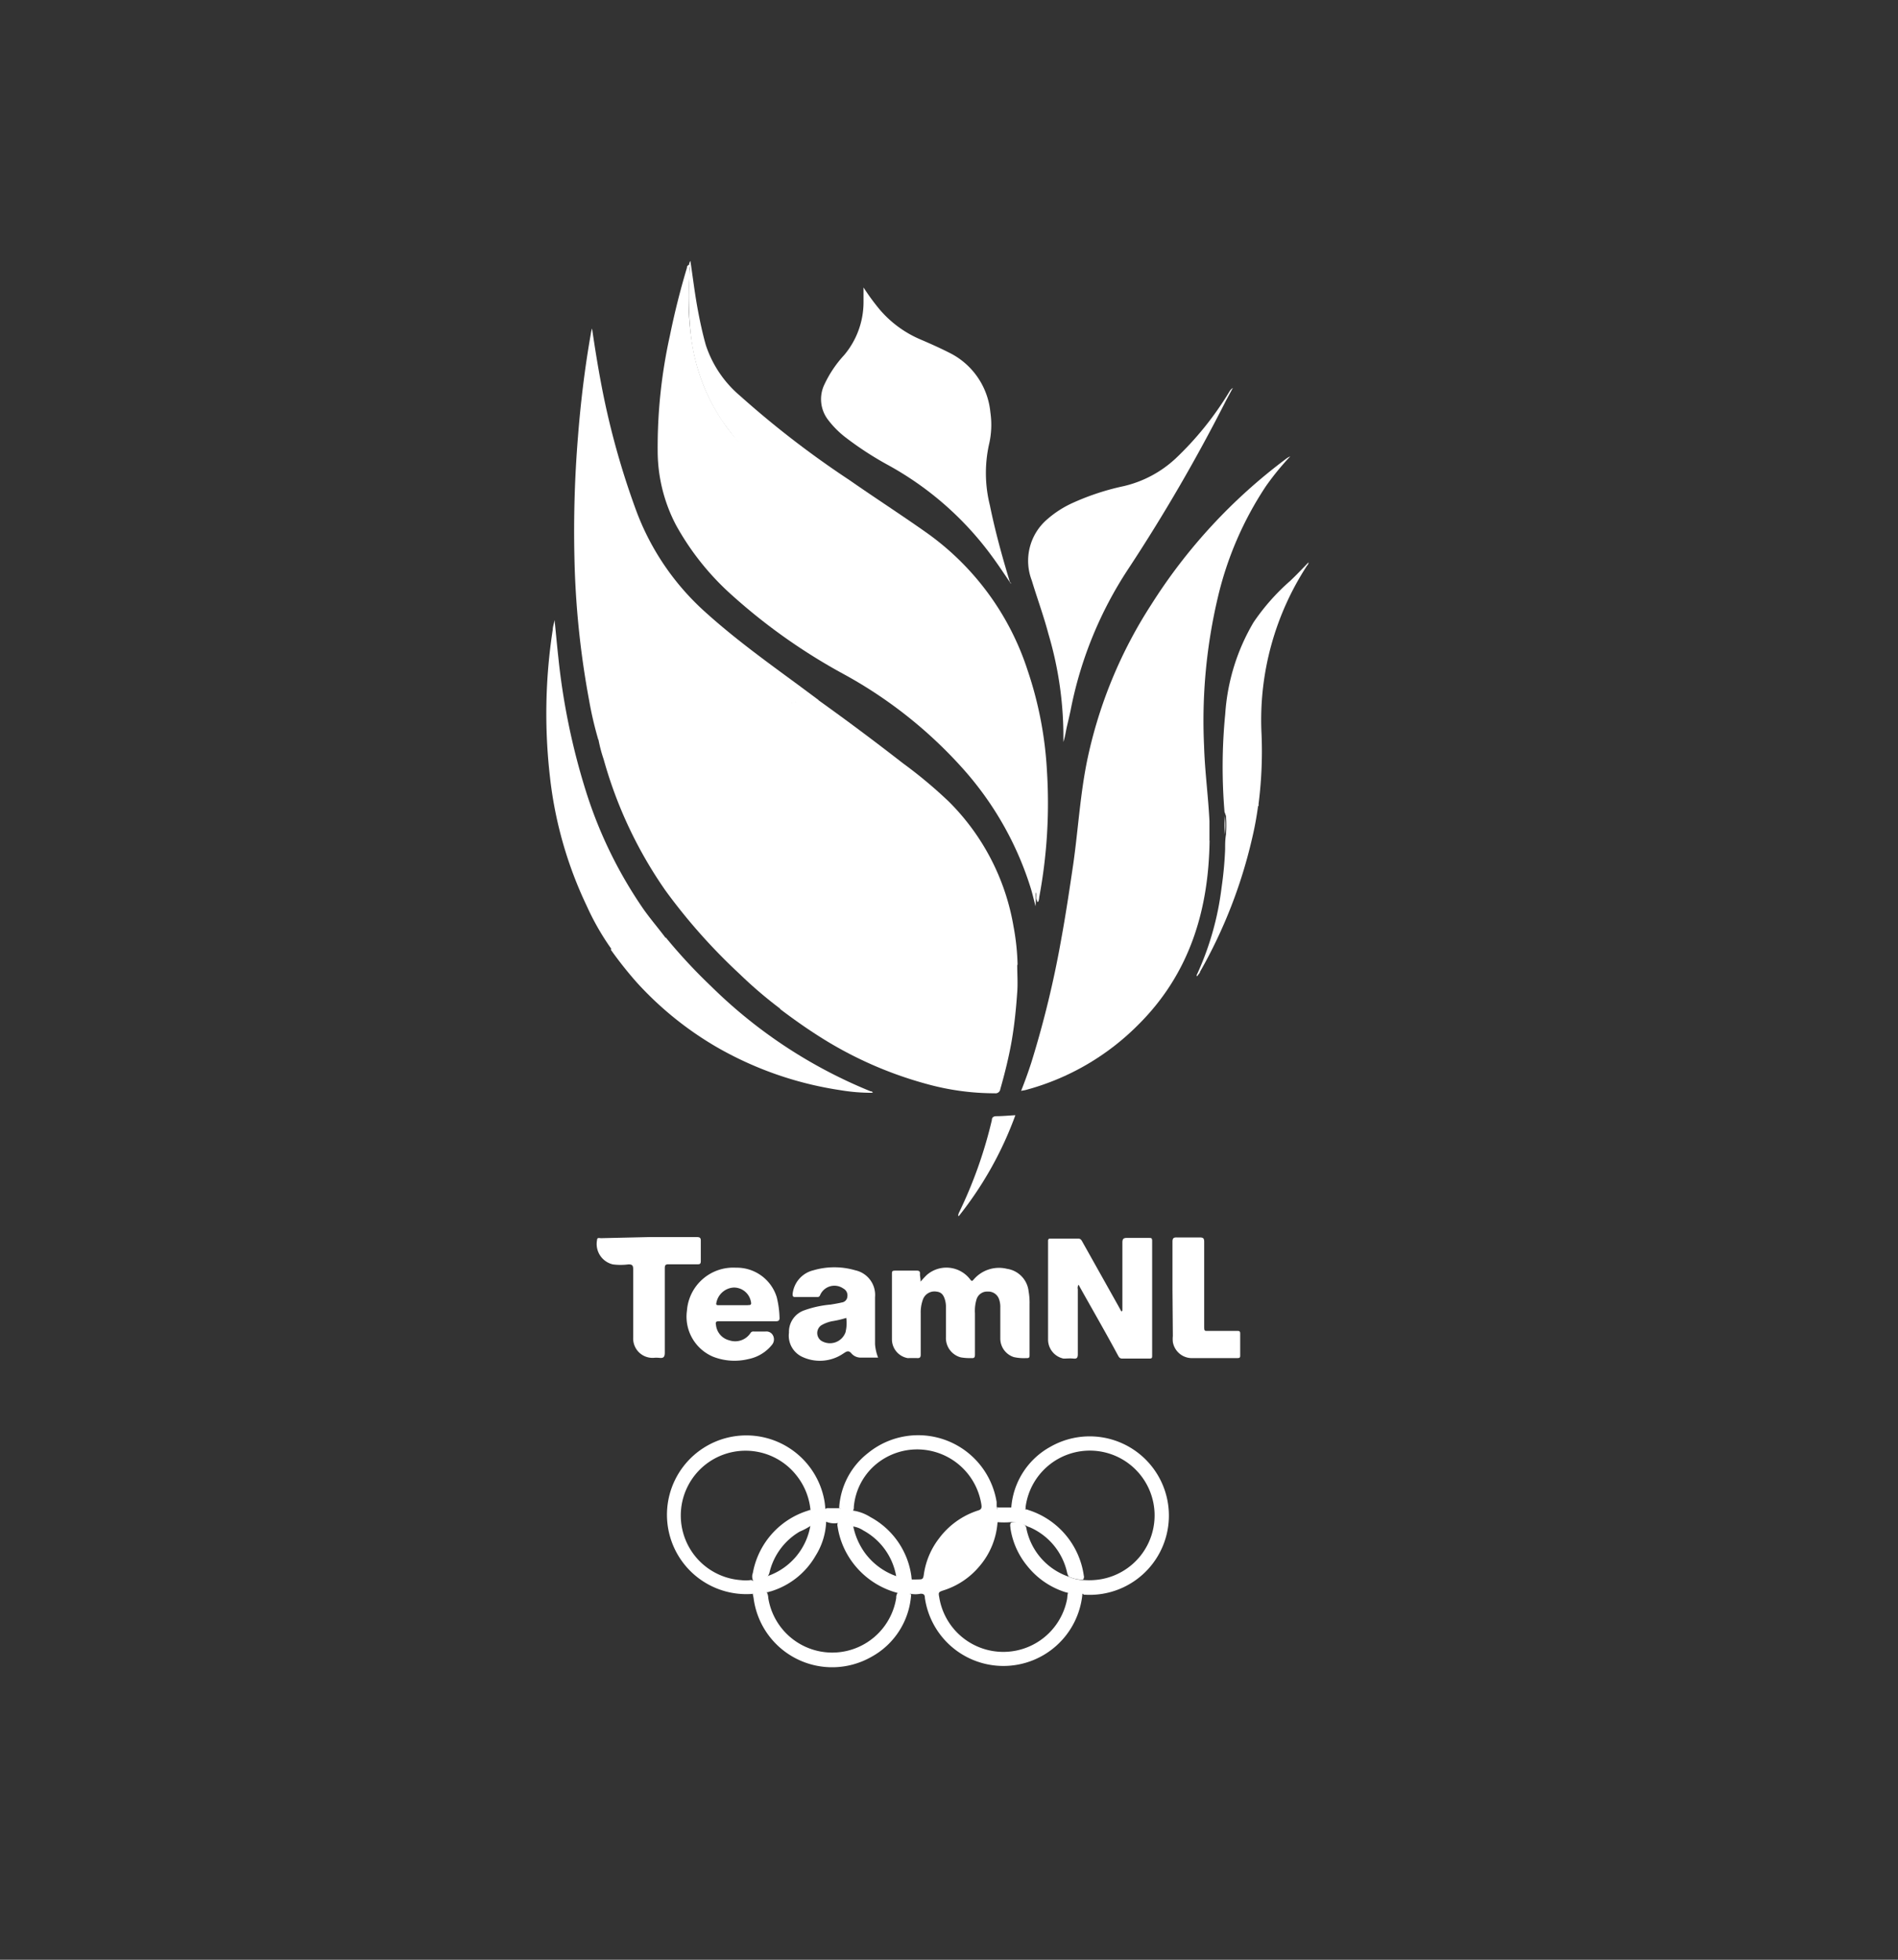
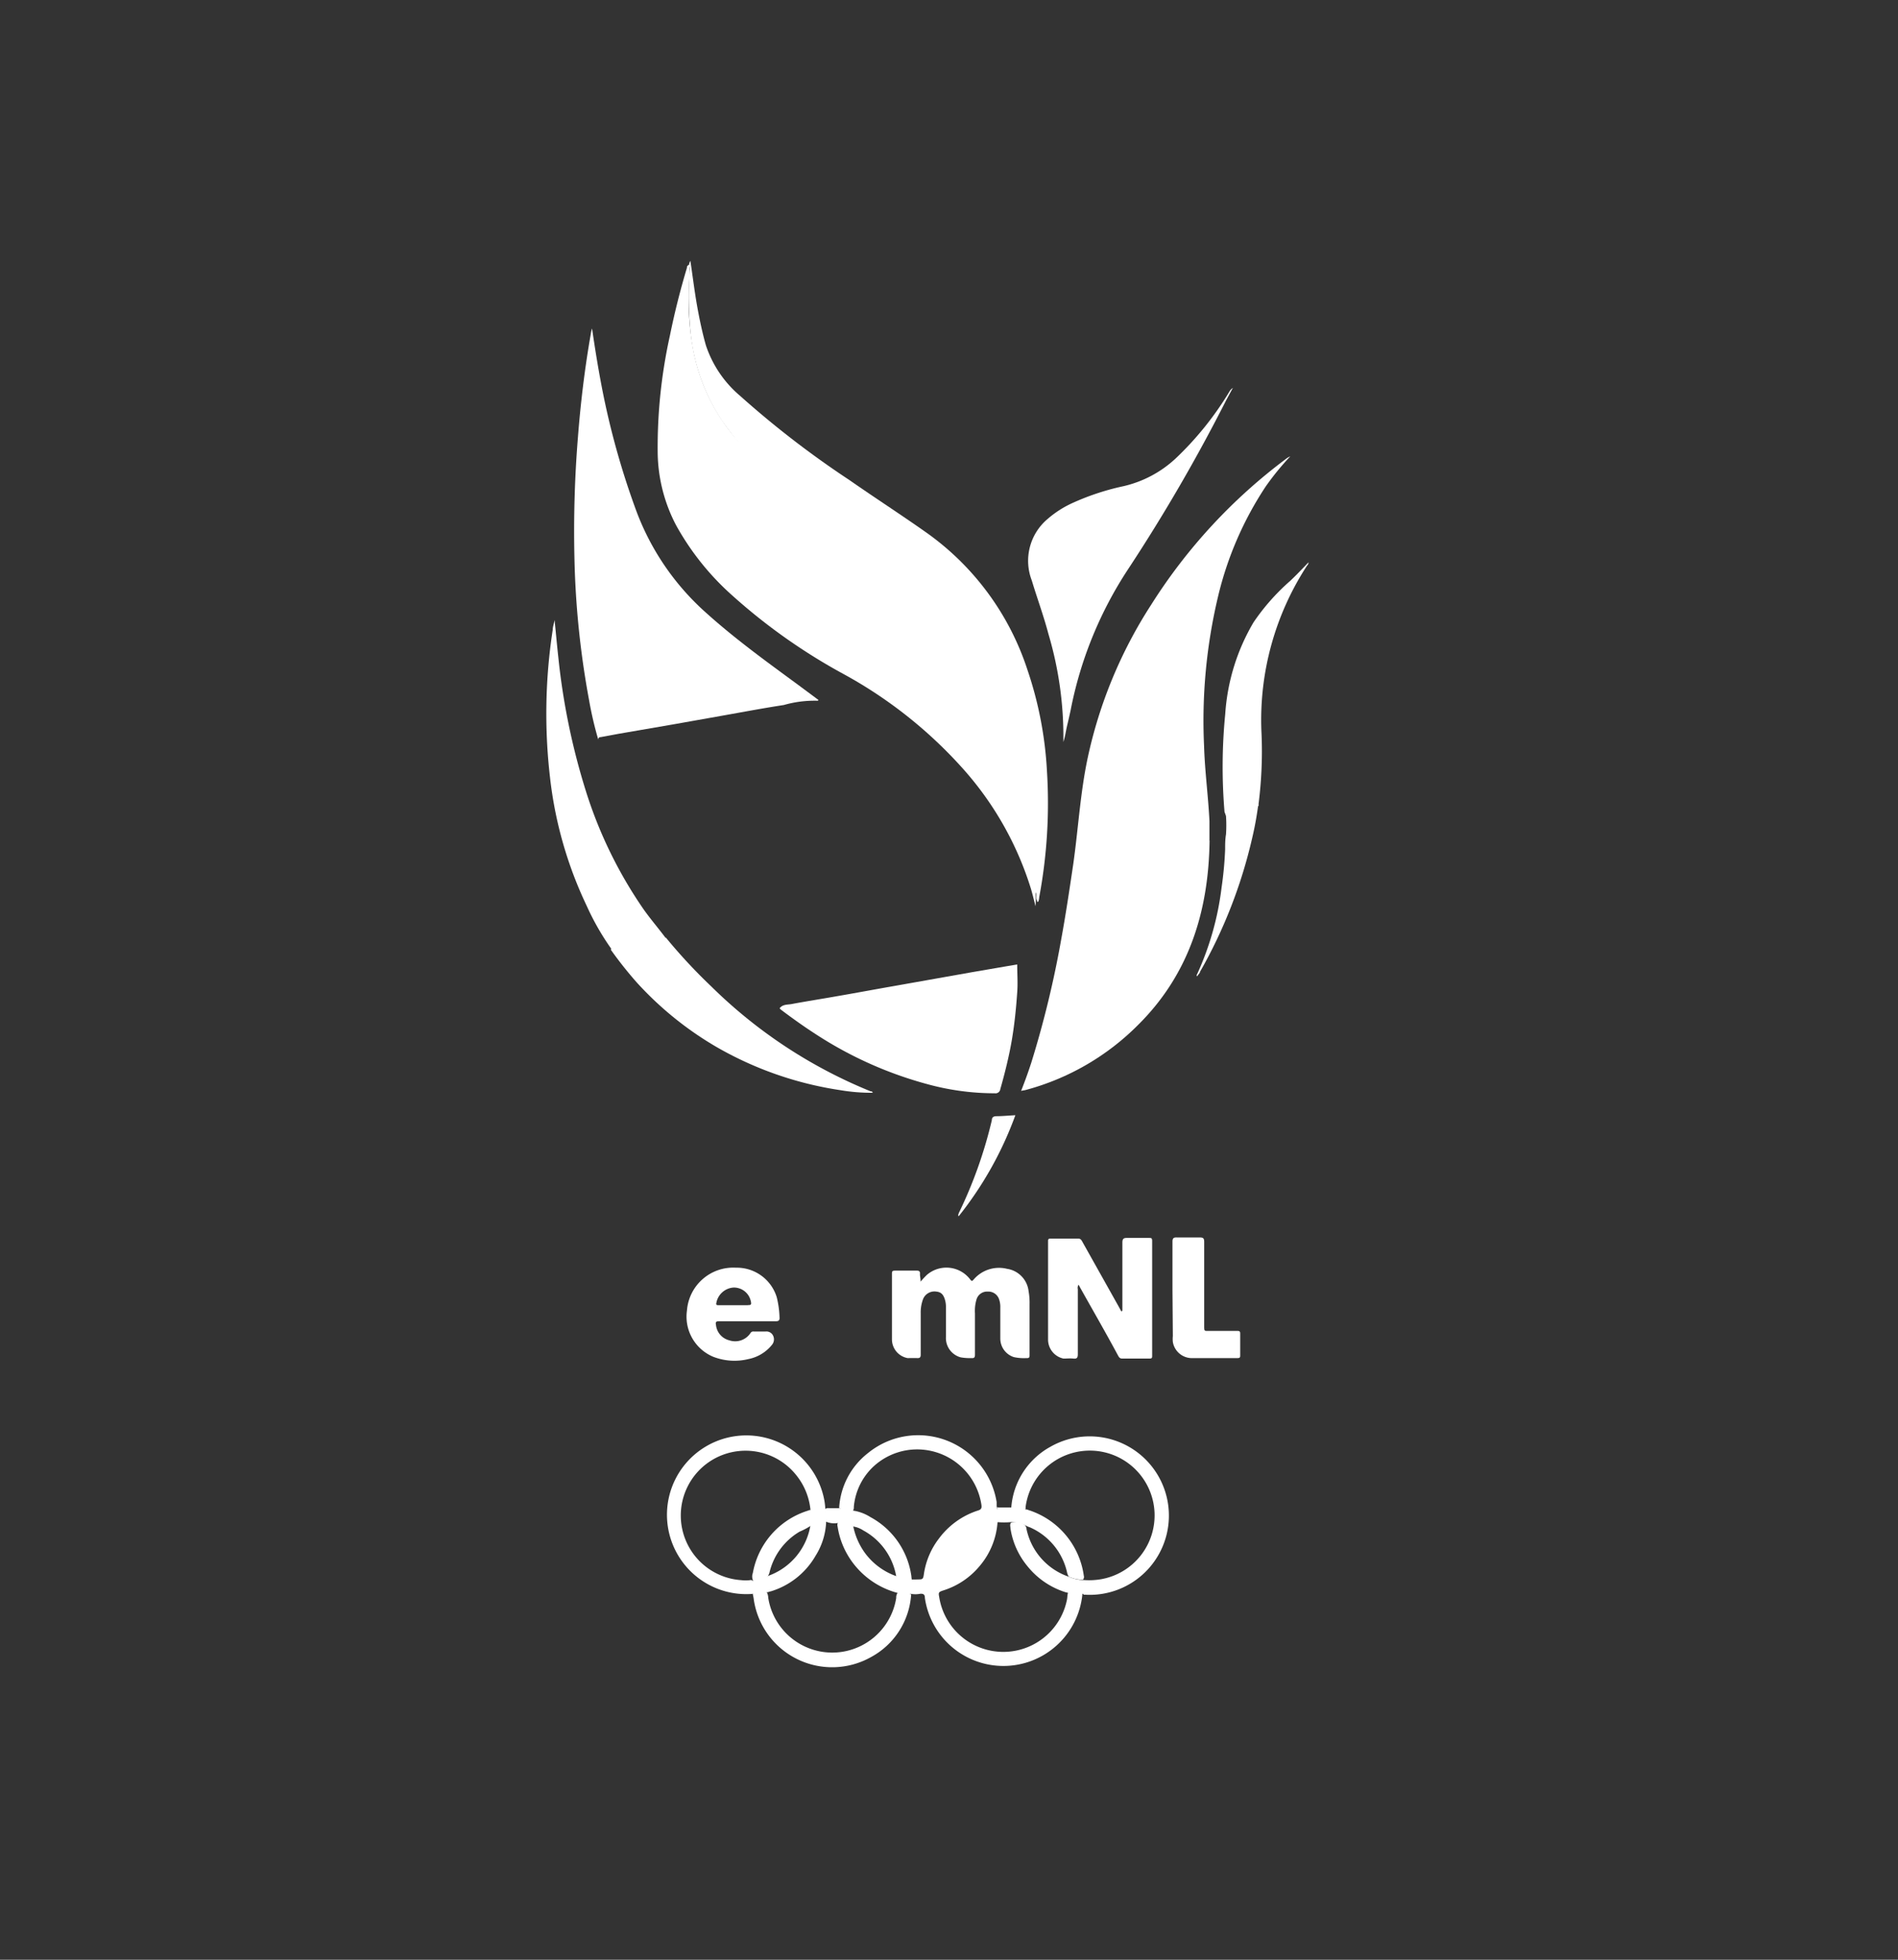
<svg xmlns="http://www.w3.org/2000/svg" width="155" height="160" viewBox="0 0 155 160">
  <rect x="0" y="0" width="155" height="160" fill="#333333" stroke="none" />
  <defs>
    <style> .cls-1 { fill: #fff; } </style>
  </defs>
  <g id="Laag_1" data-name="Laag 1">
    <g id="eEymRa">
      <g>
-         <path class="cls-1" d="M63.67,82.32a35,35,0,0,1-3.27-2.8,47.3,47.3,0,0,1-6.06-6.82A35.16,35.16,0,0,1,49.3,62a11.84,11.84,0,0,1-.42-1.58c-.1-.22.06-.28.22-.31.43-.1.86-.16,1.28-.24,4.24-.73,8.47-1.49,12.71-2.23l2.66-.48a2.46,2.46,0,0,1,1.08,0q3.51,2.51,6.9,5.15a37.46,37.46,0,0,1,3.75,3.13,18.81,18.81,0,0,1,5.29,10.2,19.2,19.2,0,0,1,.33,3.12.57.57,0,0,1-.37.16L72.2,80.76,64.56,82.1A6.8,6.8,0,0,0,63.67,82.32Z" />
        <path class="cls-1" d="M66.83,57.14s0,.07-.07.07a9.11,9.11,0,0,0-2.75.35c-1.64.25-3.27.56-4.91.85l-4,.71-4.58.79c-.49.09-1,.19-1.46.27-.15,0-.2.08-.2.21a29.31,29.31,0,0,1-.75-3.21,71.62,71.62,0,0,1-1.2-11.69,94.84,94.84,0,0,1,.29-9.83c.22-2.82.56-5.63,1.05-8.41a2.07,2.07,0,0,1,.1-.43c.23,1.57.48,3.14.78,4.7A64.53,64.53,0,0,0,52,41.81a20.91,20.91,0,0,0,5.74,8.29c2.33,2.09,4.86,3.92,7.38,5.77Z" />
        <path class="cls-1" d="M87.65,70.53c.41-2.89.57-5.81,1.18-8.67A37.43,37.43,0,0,1,94,49.39a44.51,44.51,0,0,1,11-11.91,1.51,1.51,0,0,1,.37-.22,21.91,21.91,0,0,0-2,2.45,27.93,27.93,0,0,0-3.9,9A43.78,43.78,0,0,0,98.33,60.9c.06,2.05.34,4.09.44,6.14,0,.52,0,1,0,1.57a.74.74,0,0,1-.4.16c-3.35.57-6.69,1.18-10,1.76C88.12,70.57,87.88,70.7,87.65,70.53Z" />
        <path class="cls-1" d="M84.57,72.86a8.75,8.75,0,0,1,0,1.13c-.14-.52-.25-1-.38-1.43a26.42,26.42,0,0,0-5.47-9.71A36.57,36.57,0,0,0,68.83,55a47.56,47.56,0,0,1-9.07-6.42,21.75,21.75,0,0,1-4.56-5.72,13.07,13.07,0,0,1-1.49-5.91,42.1,42.1,0,0,1,1-9.56q.57-2.8,1.39-5.53c0-.07,0-.14.09-.18.12.14.07.3.05.46-.21,1.38-.37,2.77-.46,4.17a38.22,38.22,0,0,0,0,4.28,22,22,0,0,0,1.24,7,16.46,16.46,0,0,0,2.77,4.62A32.6,32.6,0,0,0,66.2,48c1.82,1.27,3.73,2.37,5.64,3.49A26.81,26.81,0,0,1,76,54.55a25.48,25.48,0,0,1,5.47,7,27.8,27.8,0,0,1,3,9.51c.06.45.08.91.14,1.36A.47.47,0,0,1,84.57,72.86Z" />
        <path class="cls-1" d="M84.57,72.86a28.16,28.16,0,0,0-2.69-10.31,25.28,25.28,0,0,0-9.54-10.66c-1.81-1.14-3.7-2.14-5.48-3.34a33.83,33.83,0,0,1-7.22-6.34,16.52,16.52,0,0,1-3.72-8.81A41.71,41.71,0,0,1,56.19,22c0-.12,0-.25,0-.37h0c.1,0,.12,0,.12.1a8.23,8.23,0,0,1,0,.86,22.92,22.92,0,0,0,.23,5.55,15.54,15.54,0,0,0,3.51,7.61,44.75,44.75,0,0,0,6.48,6.06C69,43.73,71.5,45.4,74,47.14a24.73,24.73,0,0,1,3.84,3.39,25.82,25.82,0,0,1,3.5,4.76,26.82,26.82,0,0,1,2.56,6.22,32.32,32.32,0,0,1,1,5.44A33.16,33.16,0,0,1,85,71.29a8.18,8.18,0,0,1-.29,2.25C84.54,73.33,84.7,73.07,84.57,72.86Z" />
        <path class="cls-1" d="M87.65,70.53l2.61-.44,4.21-.73,3.64-.65.67-.1c-.07,5.73-1.65,10.88-5.77,15A20.38,20.38,0,0,1,83.73,89l-.34.06c.31-.78.58-1.53.83-2.3A82,82,0,0,0,86.68,76.6C87.05,74.58,87.35,72.56,87.65,70.53Z" />
-         <path class="cls-1" d="M82.57,47.68c-.51-.75-1-1.5-1.53-2.22a26,26,0,0,0-8.57-7.52,26.81,26.81,0,0,1-3.38-2.2,7.58,7.58,0,0,1-1.47-1.47,2.76,2.76,0,0,1-.28-2.91A9.34,9.34,0,0,1,68.93,29a6.71,6.71,0,0,0,1.59-4.34c0-.37,0-.74,0-1.19a18.4,18.4,0,0,0,1.31,1.79,9,9,0,0,0,3.26,2.42c.82.35,1.63.71,2.42,1.11a6.07,6.07,0,0,1,3.37,4.88,7,7,0,0,1-.12,2.65,10.85,10.85,0,0,0,.08,4.94c.43,2.11,1,4.18,1.63,6.25C82.54,47.55,82.55,47.61,82.57,47.68Z" />
        <path class="cls-1" d="M84.68,73.54a30.68,30.68,0,0,0,0-7.23,28.84,28.84,0,0,0-2.5-9.11,25.5,25.5,0,0,0-9.09-10.56,88.15,88.15,0,0,1-9.37-7A29.85,29.85,0,0,1,59,34.41a15.77,15.77,0,0,1-2.61-7.31,29,29,0,0,1-.07-5,.68.68,0,0,0-.05-.42.69.69,0,0,1,.11-.38c.19,1.26.34,2.51.56,3.74.19,1.05.41,2.1.7,3.13a9.17,9.17,0,0,0,2.79,4.14,77.38,77.38,0,0,0,8.93,6.88c2.08,1.45,4.22,2.83,6.29,4.29a22.14,22.14,0,0,1,8.26,11.22,30.67,30.67,0,0,1,1.59,8.26,41.66,41.66,0,0,1-.63,10.28,1.35,1.35,0,0,1-.07.36C84.68,73.69,84.7,73.55,84.68,73.54Z" />
        <path class="cls-1" d="M63.67,82.32c.26-.35.68-.28,1-.35,1.23-.23,2.47-.42,3.7-.64,1.52-.26,3-.54,4.55-.81l6.48-1.15,3.67-.63c0,.77.06,1.53,0,2.29-.09,1.3-.22,2.6-.44,3.89s-.57,2.71-.94,4a.39.39,0,0,1-.44.34,20.83,20.83,0,0,1-5.5-.74,31.84,31.84,0,0,1-9-4c-1-.64-2-1.35-2.94-2.06A.58.58,0,0,1,63.67,82.32Z" />
        <path class="cls-1" d="M86.84,60.58a29.47,29.47,0,0,0-1.22-8.82c-.39-1.48-.92-2.91-1.36-4.37a4.46,4.46,0,0,1,1.27-5,8.41,8.41,0,0,1,2.16-1.37,20.27,20.27,0,0,1,4.08-1.33A9.32,9.32,0,0,0,96,37.44a26,26,0,0,0,4.4-5.47.88.88,0,0,1,.28-.3l-.54,1a141.35,141.35,0,0,1-8,13.78A32,32,0,0,0,87.43,58c-.09.42-.19.85-.29,1.27S87,60.08,86.84,60.58Z" />
        <path class="cls-1" d="M49.91,77.45a20.81,20.81,0,0,1-2-3.5,32.84,32.84,0,0,1-3-10.54,45.07,45.07,0,0,1,.23-12c0-.23.09-.46.15-.79.11,1.1.2,2.09.31,3.09A55.47,55.47,0,0,0,47.85,64.6a35.83,35.83,0,0,0,4.66,9.57c.58.83,1.23,1.58,1.83,2.38-.06.13-.19.15-.31.17-1.34.27-2.69.47-4,.74Z" />
        <path class="cls-1" d="M68.53,123.11a6.12,6.12,0,0,1,2.36-4.48,6.49,6.49,0,0,1,10.5,4c0,.14,0,.27,0,.41a1.91,1.91,0,0,1,.07,1.29A6.18,6.18,0,0,1,80,127.86a6.3,6.3,0,0,1-3,2c-.35.12-.37.16-.3.53a5.3,5.3,0,0,0,10.43.23c.06-.25,0-.53.2-.74a1.44,1.44,0,0,1,1.07.21,6.48,6.48,0,0,1-12.87.37c0-.24-.08-.35-.36-.34a2.06,2.06,0,0,1-.82,0c-.36.16-.71,0-1.06-.07a6.71,6.71,0,0,1-4.15-3.24,6.53,6.53,0,0,1-.74-2.19.41.41,0,0,1,.08-.38,1.13,1.13,0,0,1,1.19.32,5.63,5.63,0,0,0,.93,2.18,5.39,5.39,0,0,0,2.56,1.93,5.77,5.77,0,0,0,1.23.28,5.07,5.07,0,0,0,.55,0c.4,0,.45,0,.51-.44a6.24,6.24,0,0,1,1.23-2.9,6.42,6.42,0,0,1,3.2-2.29c.26-.08.3-.2.27-.44a5.31,5.31,0,0,0-4.65-4.51,5.25,5.25,0,0,0-4.26,1.45A5.12,5.12,0,0,0,69.73,123c0,.13,0,.28-.12.38A1.78,1.78,0,0,1,68.53,123.11Z" />
        <path class="cls-1" d="M49.91,77.45a4.32,4.32,0,0,1,1.47-.34c1-.21,2-.38,3-.56a44,44,0,0,0,3.72,4,39.9,39.9,0,0,0,13,8.55c.06,0,.14,0,.17.12A15.54,15.54,0,0,1,68.59,89a28.71,28.71,0,0,1-10.11-3.54A27.44,27.44,0,0,1,52,80.21a32,32,0,0,1-2.11-2.66A.31.31,0,0,1,49.91,77.45Z" />
        <path class="cls-1" d="M91.66,107c0-1.84,0-3.69,0-5.54,0-.31.08-.4.4-.39.59,0,1.18,0,1.77,0,.19,0,.26,0,.26.25v9.34c0,.2,0,.26-.25.26-.73,0-1.46,0-2.19,0-.2,0-.27-.11-.35-.26-1-1.86-2.07-3.71-3.11-5.57a2.19,2.19,0,0,0-.11-.2.48.48,0,0,0-.06.36q0,2.66,0,5.31c0,.28-.07.39-.35.36s-.56,0-.82,0a1.59,1.59,0,0,1-1.26-1.55c0-2.67,0-5.34,0-8,0-.17,0-.25.22-.25.74,0,1.48,0,2.22,0,.21,0,.28.11.36.26l3,5.35.19.35Z" />
        <path class="cls-1" d="M75.18,104.64a7.29,7.29,0,0,1,.51-.55,2.44,2.44,0,0,1,3.55.38c.15.2.2.06.27,0a2.72,2.72,0,0,1,2.72-.88A2.08,2.08,0,0,1,84,105.42a5.41,5.41,0,0,1,.08,1.06c0,1.37,0,2.74,0,4.11,0,.21,0,.31-.28.29a3.78,3.78,0,0,1-1-.08,1.59,1.59,0,0,1-1.11-1.52c0-.84,0-1.69,0-2.53a1.88,1.88,0,0,0-.1-.67.92.92,0,0,0-.92-.63.9.9,0,0,0-.92.63,3.24,3.24,0,0,0-.13,1.15c0,1.12,0,2.24,0,3.36,0,.22-.05.31-.28.29a4.34,4.34,0,0,1-.88-.06,1.63,1.63,0,0,1-1.21-1.66c0-.81,0-1.62,0-2.43a2,2,0,0,0-.06-.54c-.13-.5-.33-.7-.73-.74a1,1,0,0,0-1.08.62,3.09,3.09,0,0,0-.19,1.17c0,1.12,0,2.24,0,3.35,0,.23-.07.3-.29.29s-.53,0-.78,0a1.56,1.56,0,0,1-1.28-1.52c0-1.78,0-3.56,0-5.34,0-.2,0-.28.26-.28.59,0,1.19,0,1.78,0,.2,0,.26.08.25.26S75.18,104.37,75.18,104.64Z" />
        <path class="cls-1" d="M100,66.28a44.09,44.09,0,0,1,.06-8,16.88,16.88,0,0,1,2.31-7.47,17.66,17.66,0,0,1,3-3.39c.51-.48,1-1,1.49-1.51a.38.38,0,0,1-.12.27,23.08,23.08,0,0,0-3.73,13.46,34,34,0,0,1-.23,6,1.42,1.42,0,0,1,0,.16,1.43,1.43,0,0,1-.58.16c-.57.12-1.15.2-1.73.31A.64.64,0,0,1,100,66.28Z" />
        <path class="cls-1" d="M61.48,130.13a6.48,6.48,0,1,1,5.85-7.58,6.54,6.54,0,0,1,.08.89c.24.22,0,.48.06.73a5.62,5.62,0,0,1-.86,2.84,6.35,6.35,0,0,1-3.68,2.92c-.13,0-.27.15-.41,0a2.07,2.07,0,0,1,.06-1.13.34.34,0,0,1,.21-.16,5.3,5.3,0,0,0,3.41-4.21,6,6,0,0,0,0-1,5.33,5.33,0,0,0-1.18-3,5.29,5.29,0,1,0-4.48,8.58,2.82,2.82,0,0,0,.71,0,.21.21,0,0,1,.26.13A1.65,1.65,0,0,1,61.48,130.13Z" />
        <path class="cls-1" d="M88.46,130.13,87.38,130c-.12.12-.24,0-.35,0a6.47,6.47,0,0,1-3.14-2.15,6.32,6.32,0,0,1-1.37-3.06c0-.16-.08-.34.06-.48a1.46,1.46,0,0,1,1.08.17.53.53,0,0,1,.17.36,5.26,5.26,0,0,0,3.48,3.9,3,3,0,0,0,1.18.26,5.87,5.87,0,0,0,1.39-.06,5.29,5.29,0,1,0-6.12-5.94c0,.15,0,.33-.18.42a1.74,1.74,0,0,1-1-.25,6.19,6.19,0,0,1,3.22-5.06,6.47,6.47,0,1,1,2.68,12.08Z" />
-         <path class="cls-1" d="M71.46,109.74c0-1.27,0-2.55,0-3.83a2.06,2.06,0,0,0-1.62-2.2,6.09,6.09,0,0,0-3.41,0,2.23,2.23,0,0,0-1.7,1.93c0,.14,0,.26.19.25.6,0,1.21,0,1.81,0a.21.21,0,0,0,.24-.14,1.27,1.27,0,0,1,1.9-.55.63.63,0,0,1,.33.66.52.52,0,0,1-.46.48c-.29.07-.6.12-.9.17a8.57,8.57,0,0,0-2.19.48,1.86,1.86,0,0,0-1.22,1.81,1.91,1.91,0,0,0,1.13,2,3.39,3.39,0,0,0,3.29-.28c.28-.18.44-.32.7,0a1,1,0,0,0,.71.32c.47,0,1,0,1.45,0A3.73,3.73,0,0,1,71.46,109.74Zm-2.4-1a1.35,1.35,0,0,1-2,.72.77.77,0,0,1,0-1.25,2.83,2.83,0,0,1,.89-.34,8.1,8.1,0,0,0,1.16-.27A3.1,3.1,0,0,1,69.06,108.72Z" />
        <path class="cls-1" d="M63.66,107.56a7.72,7.72,0,0,0-.23-1.66,3.41,3.41,0,0,0-3.33-2.4,3.79,3.79,0,0,0-4,3.5,3.55,3.55,0,0,0,2.14,3.77,4.8,4.8,0,0,0,2.88.19,3.29,3.29,0,0,0,1.92-1.16.69.69,0,0,0,.1-.74.6.6,0,0,0-.62-.35h-.95a.27.27,0,0,0-.29.14,1.5,1.5,0,0,1-1.72.58,1.44,1.44,0,0,1-1.09-1.26c-.05-.22,0-.3.25-.3.76,0,1.52,0,2.29,0h2.29C63.58,107.89,63.68,107.8,63.66,107.56Zm-2.57-1c-.4,0-.79,0-1.19,0H58.67c-.11,0-.21,0-.17-.18a1.53,1.53,0,0,1,1.41-1.26,1.41,1.41,0,0,1,1.41,1.14C61.37,106.47,61.35,106.57,61.09,106.55Z" />
-         <path class="cls-1" d="M53,101c1.3,0,2.6,0,3.9,0,.28,0,.34.08.33.35,0,.53,0,1.07,0,1.6,0,.21-.05.28-.27.27-.78,0-1.57,0-2.36,0-.26,0-.31.08-.31.33,0,2.29,0,4.58,0,6.88,0,.37-.11.47-.45.43a2.57,2.57,0,0,0-.48,0,1.58,1.58,0,0,1-1.65-1.66c0-1.86,0-3.72,0-5.57,0-.31-.08-.41-.4-.4a4.85,4.85,0,0,1-1.26,0,1.71,1.71,0,0,1-1.29-2c0-.22.21-.14.32-.14Z" />
        <path class="cls-1" d="M95.75,105.31c0-1.32,0-2.63,0-3.94,0-.27.09-.35.35-.34.63,0,1.25,0,1.88,0,.28,0,.36.07.36.36q0,3.42,0,6.84c0,.49,0,.43.45.43H101c.19,0,.29,0,.28.25q0,.86,0,1.71c0,.19,0,.26-.24.26H97.26a1.58,1.58,0,0,1-1.48-1.32,2.58,2.58,0,0,1,0-.48Z" />
        <path class="cls-1" d="M62.66,128.76a3.36,3.36,0,0,0-.07,1.18,1.11,1.11,0,0,1,.15.52,5.29,5.29,0,0,0,10.45,0,.66.66,0,0,1,.14-.45l1.08.15a6.26,6.26,0,0,1-3.26,5.12,6.47,6.47,0,0,1-9.61-4.82l-.06-.3V129a.8.8,0,0,1,0-.57A6.55,6.55,0,0,1,66,123.33a.38.38,0,0,1,.36,0,3.13,3.13,0,0,1-.06,1.18,5.82,5.82,0,0,1-1,.54,5.29,5.29,0,0,0-2.47,3.38A1.3,1.3,0,0,1,62.66,128.76Z" />
        <path class="cls-1" d="M100,66.28a25.72,25.72,0,0,1,2.74-.47,26.29,26.29,0,0,1-.49,2.65A40.17,40.17,0,0,1,98,79.34c0,.1-.12.19-.18.29a.21.21,0,0,1-.06.08.13.13,0,0,1,0-.17,23.89,23.89,0,0,0,2-7.08,29.71,29.71,0,0,0,.29-3.11c0-.41,0-.82.07-1.22a10.87,10.87,0,0,0,0-1.51Z" />
        <path class="cls-1" d="M83.68,124.5a3.18,3.18,0,0,0-1.1-.23,6.44,6.44,0,0,1-1.16,0,4.72,4.72,0,0,0,0-1.3c0,.09.08.11.18.11l1,0,1,.2a.4.4,0,0,1,.37,0,6.58,6.58,0,0,1,4.54,5.37.34.34,0,0,1-.07.32,2.61,2.61,0,0,1-1.16-.25,1,1,0,0,1-.14-.35,5.28,5.28,0,0,0-3.05-3.68A1.76,1.76,0,0,1,83.68,124.5Z" />
        <path class="cls-1" d="M67.38,124.2c0-.26.11-.51,0-.76s.08-.32.31-.31.54,0,.81,0l1.08.19a3.61,3.61,0,0,1,1.5.54,6.48,6.48,0,0,1,3.35,4.85c0,.12.05.23,0,.33a2.9,2.9,0,0,1-1.23-.27,5.28,5.28,0,0,0-2.7-3.82,2.07,2.07,0,0,0-.82-.32c-.2-.29-.53-.23-.81-.31a1.76,1.76,0,0,0-.33,0A1.71,1.71,0,0,1,67.38,124.2Z" />
        <path class="cls-1" d="M82.92,91.05a29.22,29.22,0,0,1-4.63,8.25c-.08-.11,0-.17,0-.24A36.34,36.34,0,0,0,81,91.45c0-.22.13-.32.37-.32C81.85,91.13,82.35,91.08,82.92,91.05Z" />
-         <path class="cls-1" d="M100,66.62a4.26,4.26,0,0,1,0,1.51Z" />
      </g>
    </g>
  </g>
</svg>